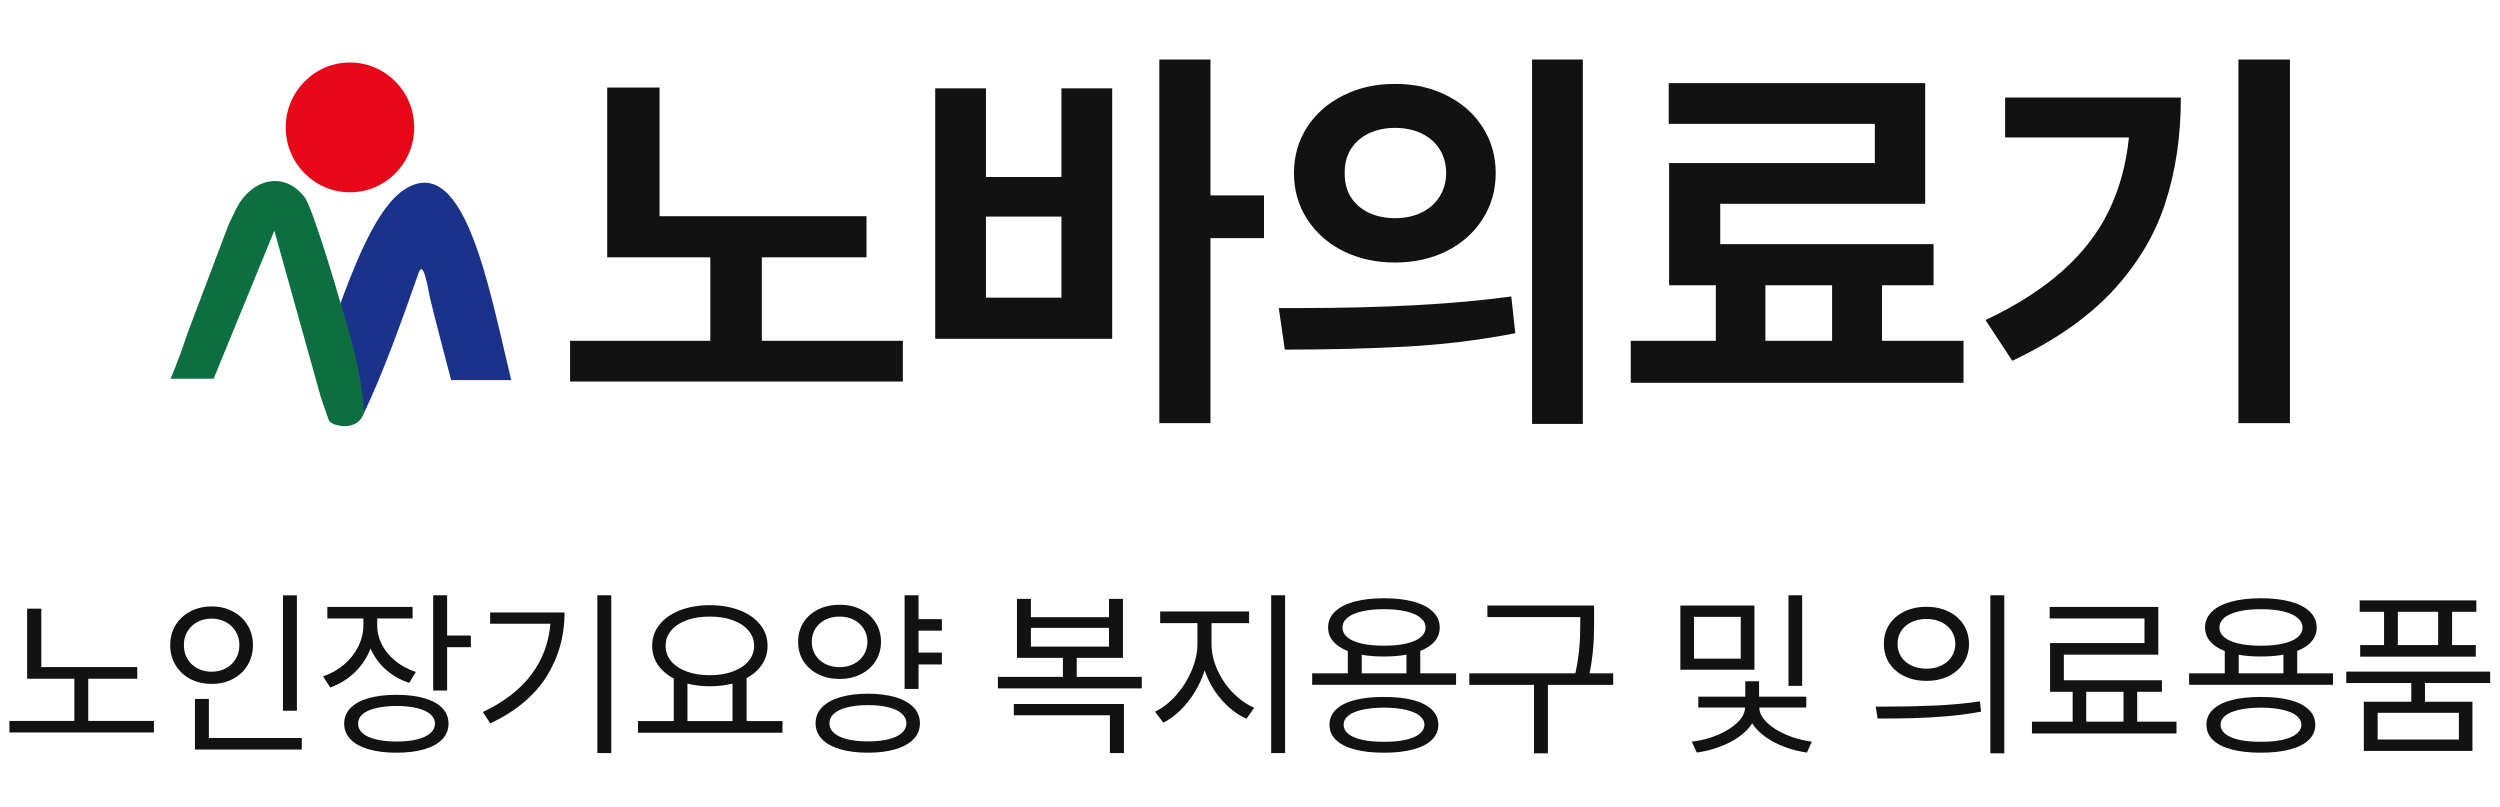
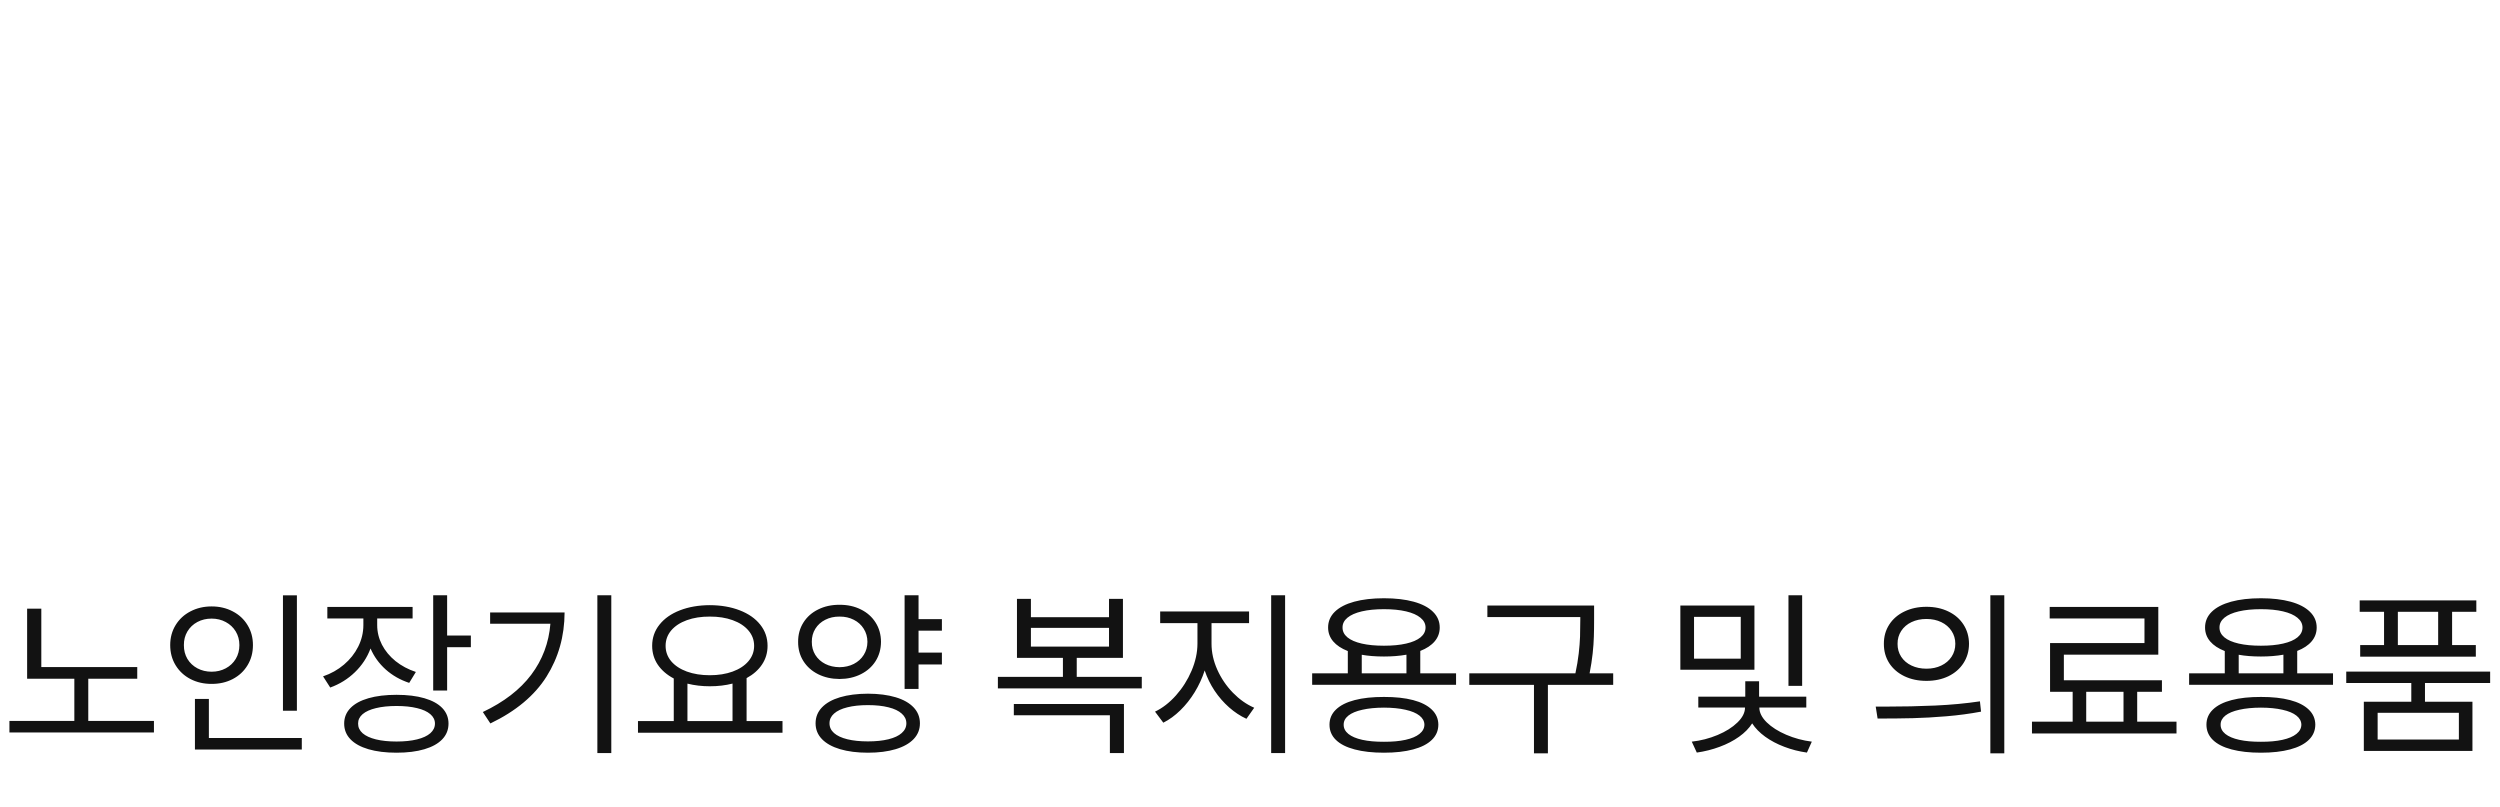
<svg xmlns="http://www.w3.org/2000/svg" width="220" height="71" viewBox="0 0 220 71" fill="none">
  <g clip-path="url(#clip0_3068_119)">
    <path d="M30.797 16.922C33.919 16.922 36.451 14.365 36.451 11.211C36.451 8.057 33.919 5.5 30.797 5.5C27.674 5.5 25.143 8.057 25.143 11.211C25.143 14.365 27.674 16.922 30.797 16.922Z" fill="#E60819" />
-     <path d="M35.178 16.991C32.798 18.855 30.797 24.468 29.961 26.686C30.738 29.473 30.369 34.026 31.895 36.607C33.633 33.104 35.46 27.942 36.762 24.233C37.248 22.496 37.646 25.391 37.859 26.303C38.112 27.412 39.424 32.397 39.696 33.447H44.99C43.028 25.41 40.823 12.555 35.168 16.981L35.178 16.991Z" fill="#1B328B" />
-     <path d="M29.971 26.686C29.524 25.096 27.474 18.227 26.814 17.364C24.977 14.979 22.17 15.784 20.868 18.217C20.635 18.649 20.324 19.326 20.1 19.807L16.535 29.237C16.04 30.699 15.544 32.093 15.01 33.329H18.799L24.142 20.298L28.251 35.017C28.426 35.478 28.727 36.43 28.931 36.97C29.135 37.51 31.321 37.961 31.914 36.597C32.137 36.087 31.972 35.567 31.914 35.017C31.545 31.642 30.7 29.267 29.981 26.676L29.971 26.686Z" fill="#0D6F3F" />
  </g>
-   <path d="M76.252 22.645H67.041V29.992H79.451V33.578H50.166V29.992H62.506V22.645H53.435V7.703H58.041V19.023H76.252V22.645ZM106.521 17.195H111.232V20.957H106.521V37.234H102.021V5.242H106.521V17.195ZM86.764 15.578H93.408V7.773H97.873V29.816H82.299V7.773H86.764V15.578ZM93.408 26.195V19.059H86.764V26.195H93.408ZM122.764 7.387C124.428 7.375 125.934 7.709 127.281 8.389C128.641 9.057 129.701 9.988 130.463 11.184C131.236 12.379 131.623 13.727 131.623 15.227C131.623 16.738 131.236 18.092 130.463 19.287C129.701 20.482 128.646 21.42 127.299 22.1C125.951 22.768 124.439 23.102 122.764 23.102C121.088 23.102 119.57 22.768 118.211 22.1C116.863 21.42 115.803 20.482 115.029 19.287C114.256 18.092 113.869 16.738 113.869 15.227C113.869 13.727 114.256 12.379 115.029 11.184C115.803 9.988 116.869 9.057 118.229 8.389C119.588 7.709 121.1 7.375 122.764 7.387ZM122.764 11.254C121.92 11.254 121.158 11.412 120.479 11.729C119.799 12.045 119.266 12.508 118.879 13.117C118.504 13.715 118.322 14.418 118.334 15.227C118.322 16.047 118.504 16.756 118.879 17.354C119.266 17.951 119.793 18.408 120.461 18.725C121.141 19.041 121.908 19.199 122.764 19.199C123.619 19.199 124.381 19.041 125.049 18.725C125.729 18.408 126.262 17.951 126.648 17.354C127.047 16.756 127.252 16.047 127.264 15.227C127.252 14.406 127.053 13.697 126.666 13.1C126.279 12.502 125.746 12.045 125.066 11.729C124.387 11.412 123.619 11.254 122.764 11.254ZM139.287 37.305H134.822V5.242H139.287V37.305ZM114.291 27.109C121.803 27.109 128.037 26.77 132.994 26.09L133.346 29.324C130.205 29.934 127 30.326 123.73 30.502C120.461 30.678 116.904 30.766 113.061 30.766L112.533 27.109H114.291ZM172.791 33.684H143.506V29.992H150.994V25.105H146.881V14.348H164.986V10.902H146.846V7.316H169.416V17.934H151.381V21.484H170.154V25.105H165.619V29.992H172.791V33.684ZM161.225 29.992V25.105H155.354V29.992H161.225ZM201.514 37.234H196.979V5.242H201.514V37.234ZM191.916 8.582C191.916 12.004 191.453 15.115 190.527 17.916C189.613 20.717 188.066 23.289 185.887 25.633C183.707 27.965 180.771 30.004 177.08 31.75L174.725 28.164C177.455 26.875 179.705 25.439 181.475 23.857C183.256 22.275 184.615 20.523 185.553 18.602C186.502 16.668 187.1 14.5 187.346 12.098H176.447V8.582H191.916Z" fill="#121212" />
  <path d="M12.078 59.729H7.768V63.442H13.547V64.459H0.829V63.442H6.542V59.729H2.387V53.563H3.636V58.702H12.078V59.729ZM26.127 62.547H24.9V52.392H26.127V62.547ZM14.978 56.768C14.978 56.112 15.136 55.527 15.453 55.011C15.77 54.492 16.206 54.088 16.762 53.801C17.318 53.51 17.939 53.365 18.624 53.365C19.309 53.365 19.928 53.51 20.48 53.801C21.037 54.088 21.471 54.492 21.784 55.011C22.101 55.527 22.259 56.112 22.259 56.768C22.259 57.431 22.101 58.022 21.784 58.541C21.471 59.061 21.037 59.466 20.48 59.757C19.928 60.044 19.309 60.186 18.624 60.182C17.939 60.186 17.318 60.044 16.762 59.757C16.206 59.466 15.77 59.061 15.453 58.541C15.136 58.022 14.978 57.431 14.978 56.768ZM16.182 56.768C16.178 57.221 16.282 57.626 16.491 57.983C16.705 58.337 16.998 58.613 17.37 58.812C17.742 59.011 18.16 59.111 18.624 59.111C19.081 59.111 19.495 59.011 19.867 58.812C20.239 58.613 20.532 58.337 20.746 57.983C20.959 57.626 21.066 57.221 21.066 56.768C21.066 56.322 20.959 55.923 20.746 55.569C20.532 55.215 20.239 54.939 19.867 54.74C19.495 54.538 19.081 54.437 18.624 54.437C18.16 54.437 17.742 54.536 17.37 54.735C16.998 54.934 16.705 55.212 16.491 55.569C16.282 55.923 16.178 56.322 16.182 56.768ZM17.154 61.508H18.381V64.945H26.558V65.961H17.154V61.508ZM33.193 55.011C33.193 55.611 33.333 56.186 33.612 56.735C33.896 57.28 34.294 57.761 34.806 58.177C35.322 58.589 35.918 58.908 36.596 59.133L36.01 60.094C35.218 59.832 34.528 59.438 33.938 58.912C33.353 58.385 32.909 57.77 32.607 57.066C32.309 57.862 31.85 58.558 31.231 59.155C30.616 59.751 29.892 60.201 29.06 60.503L28.43 59.519C29.123 59.284 29.736 58.939 30.27 58.486C30.804 58.033 31.22 57.508 31.519 56.912C31.821 56.311 31.973 55.681 31.977 55.022V54.425H28.806V53.409H36.309V54.425H33.193V55.011ZM30.287 63.674C30.287 63.144 30.471 62.689 30.839 62.309C31.207 61.93 31.738 61.641 32.43 61.442C33.123 61.243 33.944 61.144 34.894 61.144C35.841 61.144 36.657 61.243 37.342 61.442C38.031 61.641 38.557 61.93 38.922 62.309C39.286 62.689 39.469 63.144 39.469 63.674C39.469 64.212 39.286 64.672 38.922 65.055C38.557 65.438 38.031 65.731 37.342 65.934C36.657 66.136 35.841 66.238 34.894 66.238C33.944 66.238 33.123 66.136 32.43 65.934C31.738 65.731 31.207 65.438 30.839 65.055C30.471 64.672 30.287 64.212 30.287 63.674ZM31.513 63.674C31.509 64.002 31.642 64.285 31.911 64.525C32.183 64.761 32.574 64.941 33.082 65.066C33.594 65.192 34.198 65.254 34.894 65.254C35.59 65.254 36.193 65.192 36.701 65.066C37.209 64.941 37.598 64.761 37.867 64.525C38.139 64.285 38.276 64.002 38.276 63.674C38.276 63.354 38.139 63.077 37.867 62.845C37.598 62.613 37.209 62.437 36.701 62.315C36.193 62.19 35.59 62.127 34.894 62.127C34.198 62.127 33.594 62.19 33.082 62.315C32.574 62.437 32.183 62.613 31.911 62.845C31.642 63.077 31.509 63.354 31.513 63.674ZM38.121 52.381H39.347V55.928H41.436V56.956H39.347V60.768H38.121V52.381ZM53.794 66.271H52.568V52.381H53.794V66.271ZM42.49 62.657C44.343 61.781 45.763 60.687 46.75 59.376C47.737 58.065 48.299 56.569 48.435 54.889H43.131V53.895H49.684C49.676 55.987 49.146 57.869 48.093 59.541C47.043 61.21 45.396 62.584 43.153 63.663L42.49 62.657ZM68.86 64.481H56.142V63.453H59.291V59.707C58.691 59.39 58.223 58.987 57.888 58.497C57.556 58.004 57.39 57.449 57.39 56.834C57.39 56.127 57.606 55.505 58.037 54.967C58.468 54.425 59.068 54.005 59.838 53.707C60.608 53.409 61.482 53.258 62.462 53.254C63.446 53.258 64.322 53.409 65.092 53.707C65.865 54.005 66.468 54.425 66.899 54.967C67.329 55.505 67.545 56.127 67.545 56.834C67.545 57.442 67.383 57.989 67.059 58.475C66.738 58.958 66.285 59.357 65.7 59.674V63.453H68.86V64.481ZM58.573 56.834C58.573 57.343 58.736 57.794 59.064 58.188C59.396 58.578 59.856 58.882 60.446 59.099C61.038 59.313 61.711 59.42 62.462 59.42C63.214 59.42 63.884 59.313 64.473 59.099C65.066 58.882 65.528 58.578 65.86 58.188C66.195 57.794 66.363 57.343 66.363 56.834C66.363 56.322 66.195 55.871 65.86 55.481C65.528 55.09 65.066 54.788 64.473 54.575C63.884 54.361 63.214 54.256 62.462 54.26C61.711 54.256 61.038 54.361 60.446 54.575C59.856 54.788 59.396 55.09 59.064 55.481C58.736 55.871 58.573 56.322 58.573 56.834ZM64.462 63.453V60.155C63.847 60.313 63.18 60.392 62.462 60.392C61.77 60.392 61.114 60.315 60.495 60.16V63.453H64.462ZM82.887 55.497H80.832V57.431H82.887V58.47H80.832V60.624H79.605V52.381H80.832V54.481H82.887V55.497ZM70.235 56.481C70.231 55.847 70.386 55.282 70.699 54.785C71.012 54.287 71.447 53.902 72.003 53.63C72.559 53.354 73.185 53.217 73.881 53.221C74.578 53.217 75.202 53.354 75.754 53.63C76.307 53.902 76.74 54.287 77.053 54.785C77.366 55.278 77.524 55.843 77.528 56.481C77.524 57.114 77.366 57.68 77.053 58.177C76.74 58.67 76.307 59.055 75.754 59.331C75.202 59.608 74.578 59.748 73.881 59.751C73.182 59.748 72.554 59.608 71.997 59.331C71.445 59.055 71.012 58.67 70.699 58.177C70.386 57.68 70.231 57.114 70.235 56.481ZM71.439 56.481C71.436 56.912 71.539 57.297 71.749 57.635C71.959 57.971 72.25 58.234 72.622 58.425C72.994 58.613 73.414 58.709 73.881 58.713C74.349 58.709 74.767 58.613 75.135 58.425C75.507 58.234 75.799 57.971 76.008 57.635C76.222 57.297 76.331 56.912 76.334 56.481C76.331 56.053 76.222 55.67 76.008 55.331C75.799 54.993 75.507 54.729 75.135 54.541C74.763 54.35 74.346 54.256 73.881 54.26C73.414 54.256 72.994 54.35 72.622 54.541C72.25 54.729 71.959 54.993 71.749 55.331C71.539 55.67 71.436 56.053 71.439 56.481ZM71.771 63.652C71.771 63.111 71.957 62.645 72.329 62.254C72.701 61.864 73.231 61.565 73.92 61.359C74.612 61.153 75.432 61.048 76.379 61.044C77.322 61.048 78.135 61.153 78.821 61.359C79.506 61.565 80.032 61.864 80.401 62.254C80.769 62.645 80.953 63.111 80.953 63.652C80.953 64.19 80.769 64.652 80.401 65.039C80.032 65.425 79.504 65.722 78.815 65.928C78.13 66.134 77.318 66.238 76.379 66.238C75.436 66.238 74.618 66.134 73.926 65.928C73.233 65.722 72.701 65.425 72.329 65.039C71.957 64.652 71.771 64.19 71.771 63.652ZM72.997 63.652C72.994 63.983 73.126 64.269 73.395 64.508C73.668 64.748 74.058 64.93 74.567 65.055C75.078 65.18 75.683 65.243 76.379 65.243C77.075 65.243 77.677 65.18 78.185 65.055C78.694 64.93 79.082 64.748 79.351 64.508C79.624 64.269 79.76 63.983 79.76 63.652C79.76 63.32 79.624 63.035 79.351 62.796C79.082 62.553 78.694 62.368 78.185 62.243C77.677 62.114 77.075 62.05 76.379 62.05C75.683 62.05 75.078 62.114 74.567 62.243C74.058 62.368 73.668 62.553 73.395 62.796C73.126 63.035 72.994 63.32 72.997 63.652ZM100.477 60.58H87.814V59.563H93.537V57.895H89.493V52.702H90.72V54.315H97.593V52.702H98.819V57.895H94.753V59.563H100.477V60.58ZM89.217 61.95H98.907V66.271H97.67V62.945H89.217V61.95ZM97.593 56.901V55.254H90.72V56.901H97.593ZM106.614 56.646C106.614 57.413 106.783 58.175 107.122 58.934C107.461 59.689 107.918 60.363 108.492 60.956C109.067 61.545 109.693 61.987 110.371 62.282L109.686 63.254C109.148 63.007 108.64 62.672 108.161 62.249C107.682 61.825 107.257 61.337 106.885 60.785C106.516 60.228 106.225 59.633 106.012 59C105.795 59.67 105.502 60.308 105.133 60.912C104.765 61.512 104.343 62.044 103.868 62.508C103.393 62.972 102.894 63.335 102.371 63.597L101.642 62.624C102.301 62.311 102.916 61.834 103.487 61.193C104.058 60.553 104.515 59.831 104.857 59.028C105.2 58.221 105.373 57.427 105.376 56.646V54.834H102.095V53.807H109.918V54.834H106.614V56.646ZM111.863 52.381H113.089V66.271H111.863V52.381ZM128.133 60.26H115.47V59.254H118.608V57.293C118.048 57.075 117.619 56.792 117.321 56.442C117.022 56.088 116.873 55.681 116.873 55.221C116.873 54.683 117.07 54.221 117.464 53.834C117.862 53.447 118.429 53.153 119.166 52.95C119.906 52.748 120.781 52.646 121.79 52.646C122.796 52.646 123.667 52.748 124.403 52.95C125.14 53.153 125.706 53.447 126.1 53.834C126.497 54.221 126.696 54.683 126.696 55.221C126.696 55.681 126.549 56.087 126.254 56.437C125.96 56.786 125.536 57.068 124.984 57.282V59.254H128.133V60.26ZM116.995 63.773C116.995 63.251 117.184 62.807 117.564 62.442C117.943 62.074 118.492 61.796 119.21 61.608C119.928 61.42 120.788 61.328 121.79 61.331C122.785 61.328 123.639 61.42 124.354 61.608C125.068 61.796 125.615 62.074 125.995 62.442C126.378 62.807 126.571 63.251 126.575 63.773C126.571 64.3 126.378 64.748 125.995 65.116C125.615 65.484 125.068 65.762 124.354 65.95C123.639 66.142 122.785 66.238 121.79 66.238C120.788 66.238 119.928 66.142 119.21 65.95C118.492 65.762 117.943 65.484 117.564 65.116C117.184 64.748 116.995 64.3 116.995 63.773ZM118.144 55.221C118.14 55.556 118.284 55.845 118.575 56.088C118.869 56.328 119.289 56.51 119.834 56.635C120.383 56.761 121.035 56.823 121.79 56.823C122.542 56.823 123.192 56.761 123.741 56.635C124.289 56.51 124.711 56.328 125.006 56.088C125.3 55.845 125.448 55.556 125.448 55.221C125.448 54.889 125.299 54.602 125 54.359C124.706 54.116 124.284 53.93 123.735 53.801C123.186 53.672 122.538 53.608 121.79 53.608C121.039 53.608 120.389 53.672 119.84 53.801C119.291 53.93 118.869 54.116 118.575 54.359C118.284 54.602 118.14 54.889 118.144 55.221ZM118.243 63.773C118.24 64.087 118.378 64.357 118.658 64.586C118.941 64.814 119.35 64.987 119.884 65.105C120.418 65.223 121.054 65.28 121.79 65.276C122.523 65.28 123.155 65.223 123.685 65.105C124.219 64.987 124.628 64.814 124.912 64.586C125.199 64.357 125.345 64.087 125.348 63.773C125.345 63.464 125.199 63.197 124.912 62.972C124.628 62.748 124.219 62.576 123.685 62.459C123.155 62.337 122.523 62.274 121.79 62.271C121.054 62.274 120.418 62.337 119.884 62.459C119.35 62.576 118.941 62.748 118.658 62.972C118.378 63.197 118.24 63.464 118.243 63.773ZM123.768 59.254V57.613C123.171 57.72 122.512 57.773 121.79 57.773C121.057 57.773 120.405 57.722 119.834 57.619V59.254H123.768ZM140.281 54.503C140.281 55.096 140.274 55.608 140.259 56.039C140.248 56.47 140.213 56.959 140.154 57.508C140.095 58.053 140.005 58.635 139.884 59.254H141.961V60.271H136.215V66.293H134.989V60.271H129.298V59.254H138.635C138.768 58.635 138.865 58.052 138.928 57.503C138.99 56.954 139.029 56.464 139.044 56.033C139.059 55.599 139.066 55.088 139.066 54.503V54.304H130.889V53.287H140.281V54.503ZM154.39 58.934H147.871V53.287H154.39V58.934ZM148.876 65.265C149.668 65.177 150.425 64.982 151.147 64.68C151.869 64.377 152.451 64.011 152.893 63.58C153.339 63.149 153.562 62.709 153.562 62.26H149.451V61.309H153.584V59.95H154.799V61.309H158.954V62.26H154.821C154.821 62.702 155.037 63.136 155.468 63.563C155.902 63.987 156.475 64.352 157.186 64.657C157.9 64.963 158.652 65.166 159.44 65.265L159.009 66.227C158.317 66.131 157.654 65.961 157.02 65.718C156.387 65.479 155.825 65.182 155.335 64.829C154.845 64.472 154.464 64.081 154.191 63.657C153.919 64.088 153.534 64.481 153.037 64.834C152.539 65.188 151.97 65.483 151.33 65.718C150.689 65.958 150.018 66.127 149.318 66.227L148.876 65.265ZM153.186 57.961V54.282H149.075V57.961H153.186ZM157.385 52.381H158.589V60.359H157.385V52.381ZM169.527 53.398C170.249 53.398 170.893 53.536 171.461 53.812C172.028 54.085 172.47 54.468 172.787 54.961C173.107 55.455 173.269 56.02 173.273 56.657C173.269 57.295 173.107 57.86 172.787 58.354C172.47 58.847 172.028 59.232 171.461 59.508C170.893 59.781 170.249 59.917 169.527 59.917C168.805 59.917 168.159 59.781 167.588 59.508C167.017 59.232 166.571 58.847 166.251 58.354C165.934 57.856 165.777 57.291 165.781 56.657C165.777 56.024 165.934 55.46 166.251 54.967C166.571 54.47 167.017 54.085 167.588 53.812C168.159 53.536 168.805 53.398 169.527 53.398ZM165.886 62.182C167.437 62.182 168.906 62.151 170.295 62.088C171.683 62.026 172.996 61.902 174.234 61.718L174.333 62.624C173.354 62.809 172.335 62.945 171.278 63.033C170.225 63.121 169.24 63.177 168.322 63.199C167.409 63.221 166.378 63.232 165.229 63.232L165.063 62.182H165.886ZM166.985 56.657C166.982 57.081 167.089 57.46 167.306 57.796C167.523 58.127 167.825 58.385 168.212 58.569C168.599 58.753 169.037 58.845 169.527 58.845C170.013 58.845 170.448 58.753 170.831 58.569C171.217 58.385 171.519 58.127 171.737 57.796C171.958 57.46 172.068 57.081 172.068 56.657C172.068 56.234 171.958 55.856 171.737 55.525C171.519 55.19 171.217 54.93 170.831 54.746C170.448 54.562 170.013 54.47 169.527 54.47C169.037 54.47 168.599 54.562 168.212 54.746C167.825 54.93 167.523 55.19 167.306 55.525C167.089 55.856 166.982 56.234 166.985 56.657ZM175.151 52.381H176.378V66.293H175.151V52.381ZM191.532 64.547H178.814V63.508H182.394V60.879H180.405V56.591H188.714V54.425H180.372V53.409H189.93V57.608H181.62V59.862H190.25V60.879H188.073V63.508H191.532V64.547ZM186.869 63.508V60.879H183.587V63.508H186.869ZM205.305 60.26H192.642V59.254H195.78V57.293C195.22 57.075 194.791 56.792 194.492 56.442C194.194 56.088 194.045 55.681 194.045 55.221C194.045 54.683 194.242 54.221 194.636 53.834C195.034 53.447 195.601 53.153 196.338 52.95C197.078 52.748 197.953 52.646 198.962 52.646C199.968 52.646 200.839 52.748 201.575 52.95C202.312 53.153 202.877 53.447 203.271 53.834C203.669 54.221 203.868 54.683 203.868 55.221C203.868 55.681 203.721 56.087 203.426 56.437C203.132 56.786 202.708 57.068 202.155 57.282V59.254H205.305V60.26ZM194.167 63.773C194.167 63.251 194.356 62.807 194.736 62.442C195.115 62.074 195.664 61.796 196.382 61.608C197.1 61.42 197.96 61.328 198.962 61.331C199.957 61.328 200.811 61.42 201.526 61.608C202.24 61.796 202.787 62.074 203.167 62.442C203.55 62.807 203.743 63.251 203.747 63.773C203.743 64.3 203.55 64.748 203.167 65.116C202.787 65.484 202.24 65.762 201.526 65.95C200.811 66.142 199.957 66.238 198.962 66.238C197.96 66.238 197.1 66.142 196.382 65.95C195.664 65.762 195.115 65.484 194.736 65.116C194.356 64.748 194.167 64.3 194.167 63.773ZM195.316 55.221C195.312 55.556 195.456 55.845 195.747 56.088C196.041 56.328 196.461 56.51 197.006 56.635C197.555 56.761 198.207 56.823 198.962 56.823C199.713 56.823 200.364 56.761 200.912 56.635C201.461 56.51 201.883 56.328 202.178 56.088C202.472 55.845 202.62 55.556 202.62 55.221C202.62 54.889 202.47 54.602 202.172 54.359C201.877 54.116 201.456 53.93 200.907 53.801C200.358 53.672 199.71 53.608 198.962 53.608C198.211 53.608 197.561 53.672 197.012 53.801C196.463 53.93 196.041 54.116 195.747 54.359C195.456 54.602 195.312 54.889 195.316 55.221ZM195.415 63.773C195.411 64.087 195.55 64.357 195.83 64.586C196.113 64.814 196.522 64.987 197.056 65.105C197.59 65.223 198.225 65.28 198.962 65.276C199.695 65.28 200.327 65.223 200.857 65.105C201.391 64.987 201.8 64.814 202.084 64.586C202.371 64.357 202.516 64.087 202.52 63.773C202.516 63.464 202.371 63.197 202.084 62.972C201.8 62.748 201.391 62.576 200.857 62.459C200.327 62.337 199.695 62.274 198.962 62.271C198.225 62.274 197.59 62.337 197.056 62.459C196.522 62.576 196.113 62.748 195.83 62.972C195.55 63.197 195.411 63.464 195.415 63.773ZM200.94 59.254V57.613C200.343 57.72 199.684 57.773 198.962 57.773C198.229 57.773 197.577 57.722 197.006 57.619V59.254H200.94ZM219.133 60.105H213.398V61.751H217.575V66.083H208.017V61.751H212.194V60.105H206.47V59.099H219.133V60.105ZM207.652 52.834H217.917V53.84H215.785V56.768H217.873V57.785H207.696V56.768H209.796V53.84H207.652V52.834ZM216.381 65.077V62.724H209.232V65.077H216.381ZM214.558 56.768V53.84H211.011V56.768H214.558Z" fill="#121212" />
  <defs>
    <clipPath id="clip0_3068_119">
-       <rect width="30" height="32" fill="white" transform="translate(15 5.5)" />
-     </clipPath>
+       </clipPath>
  </defs>
</svg>